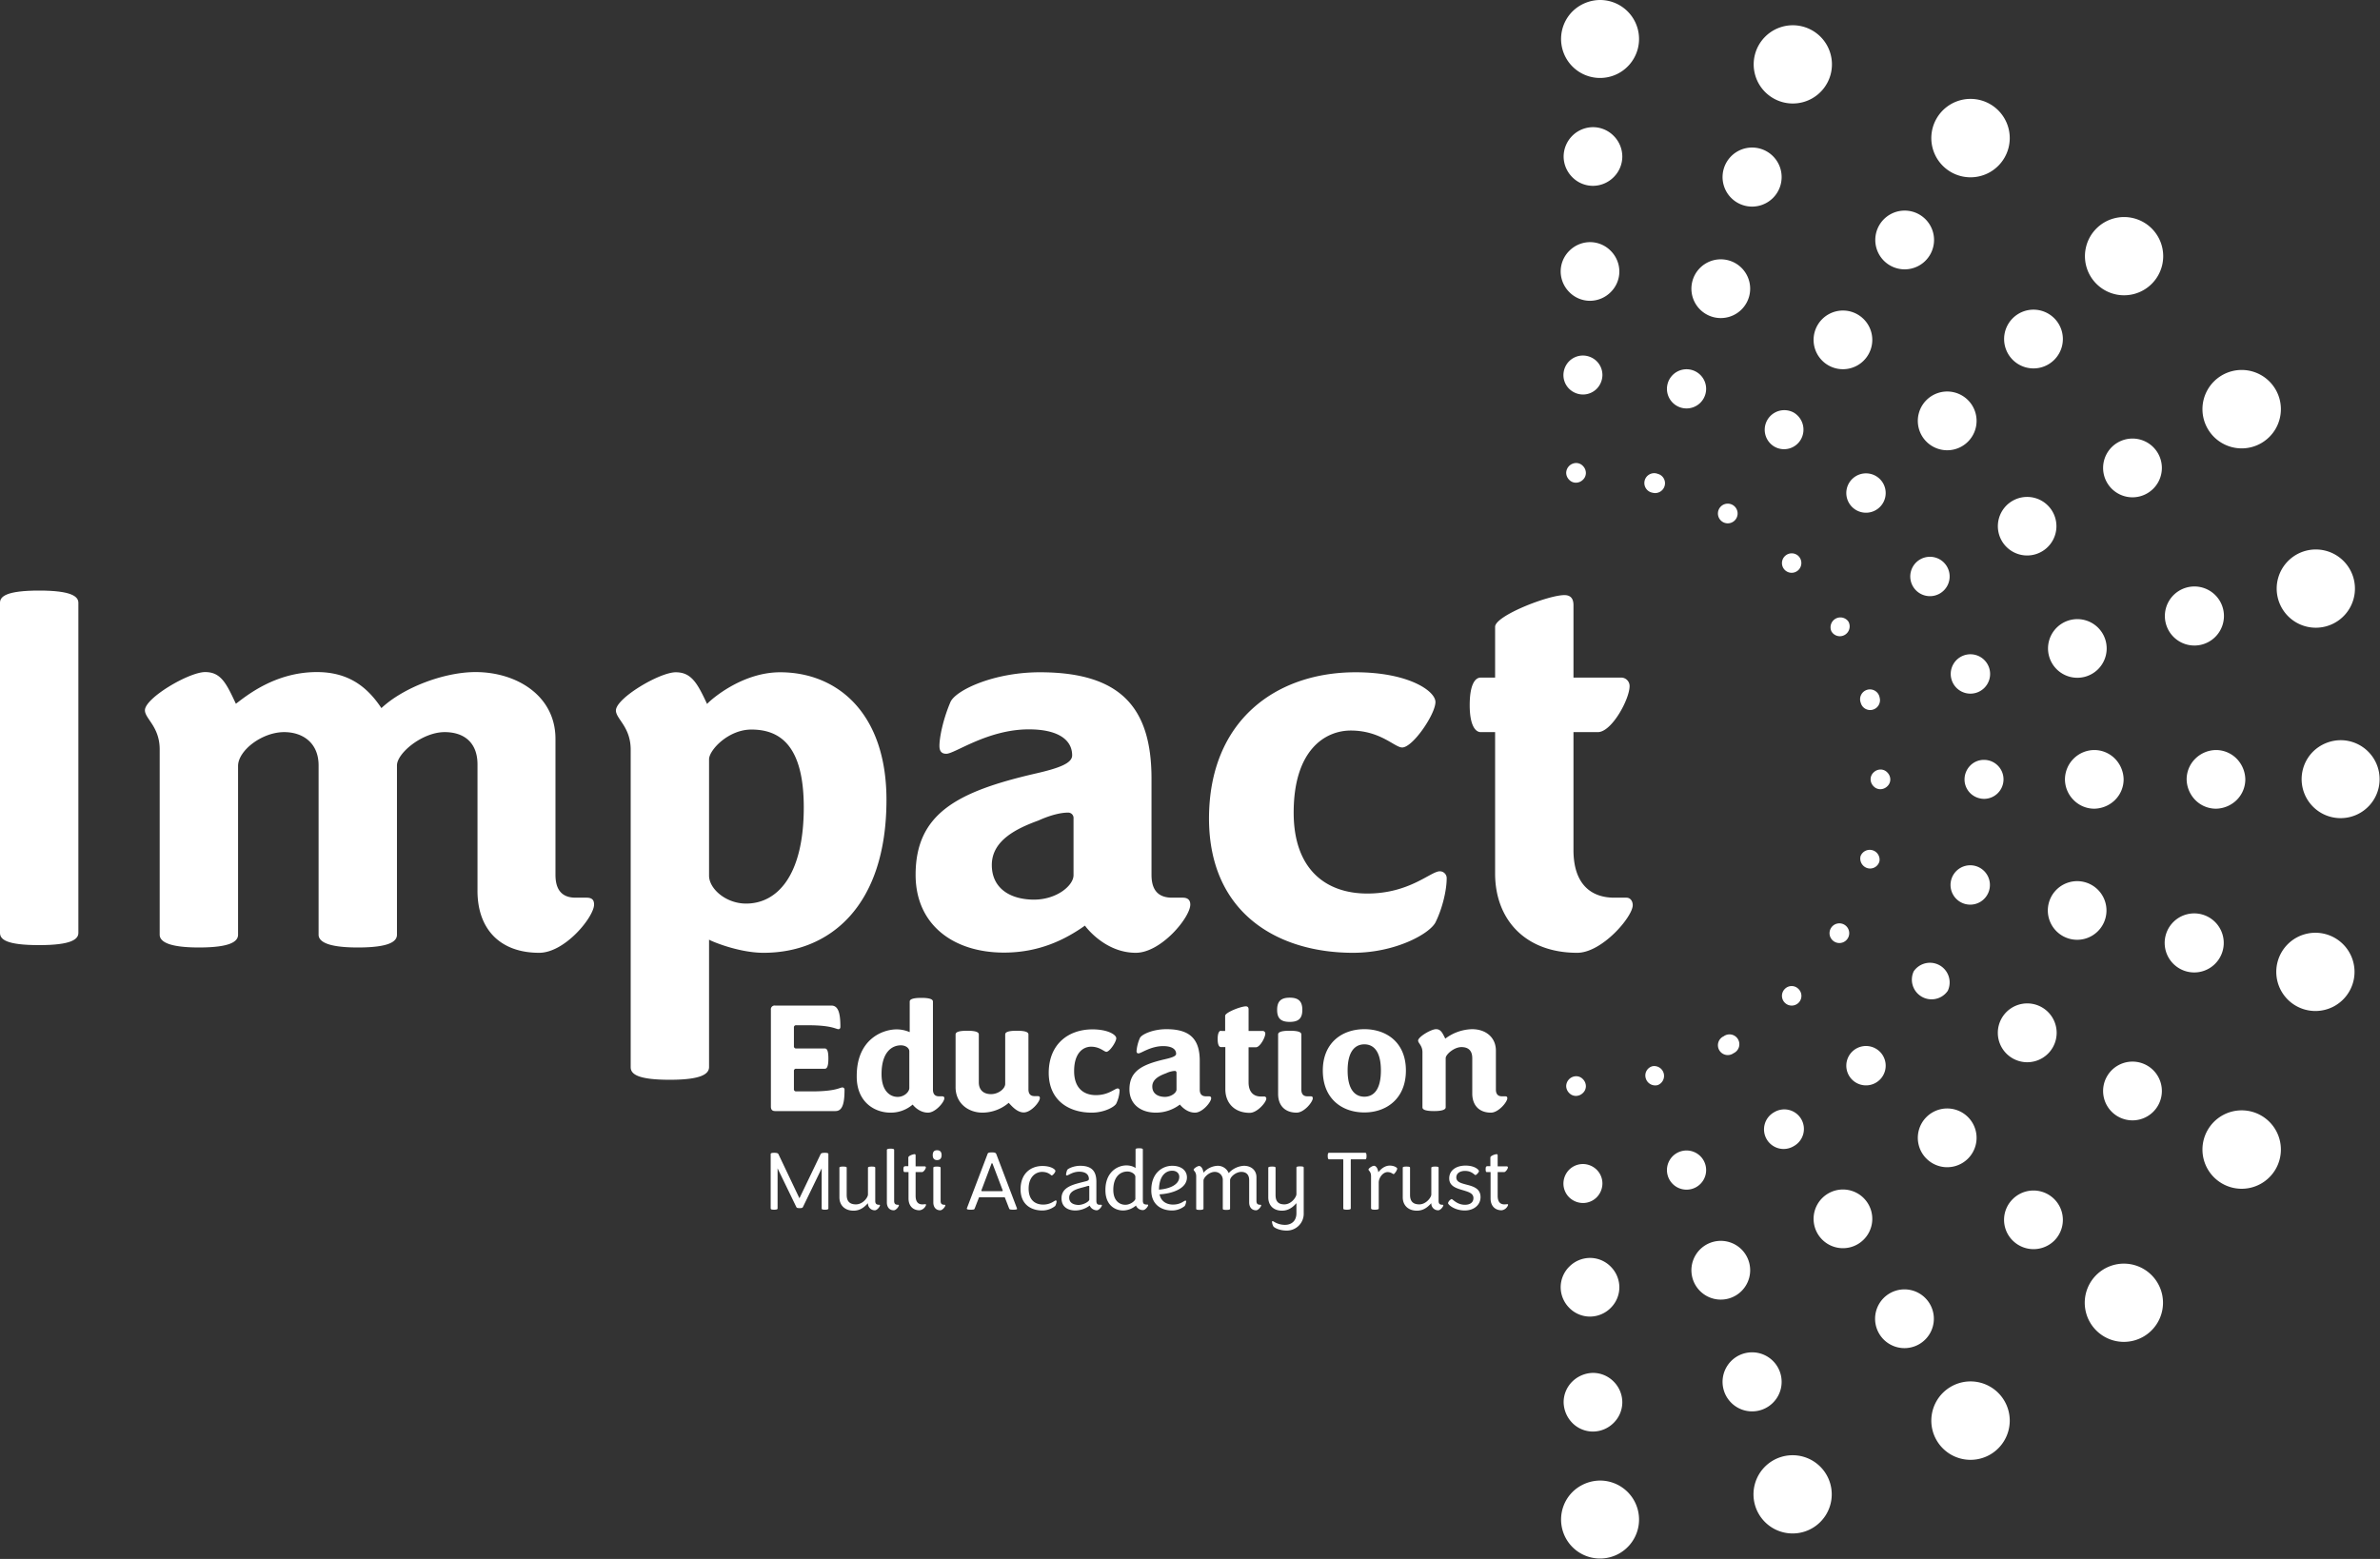
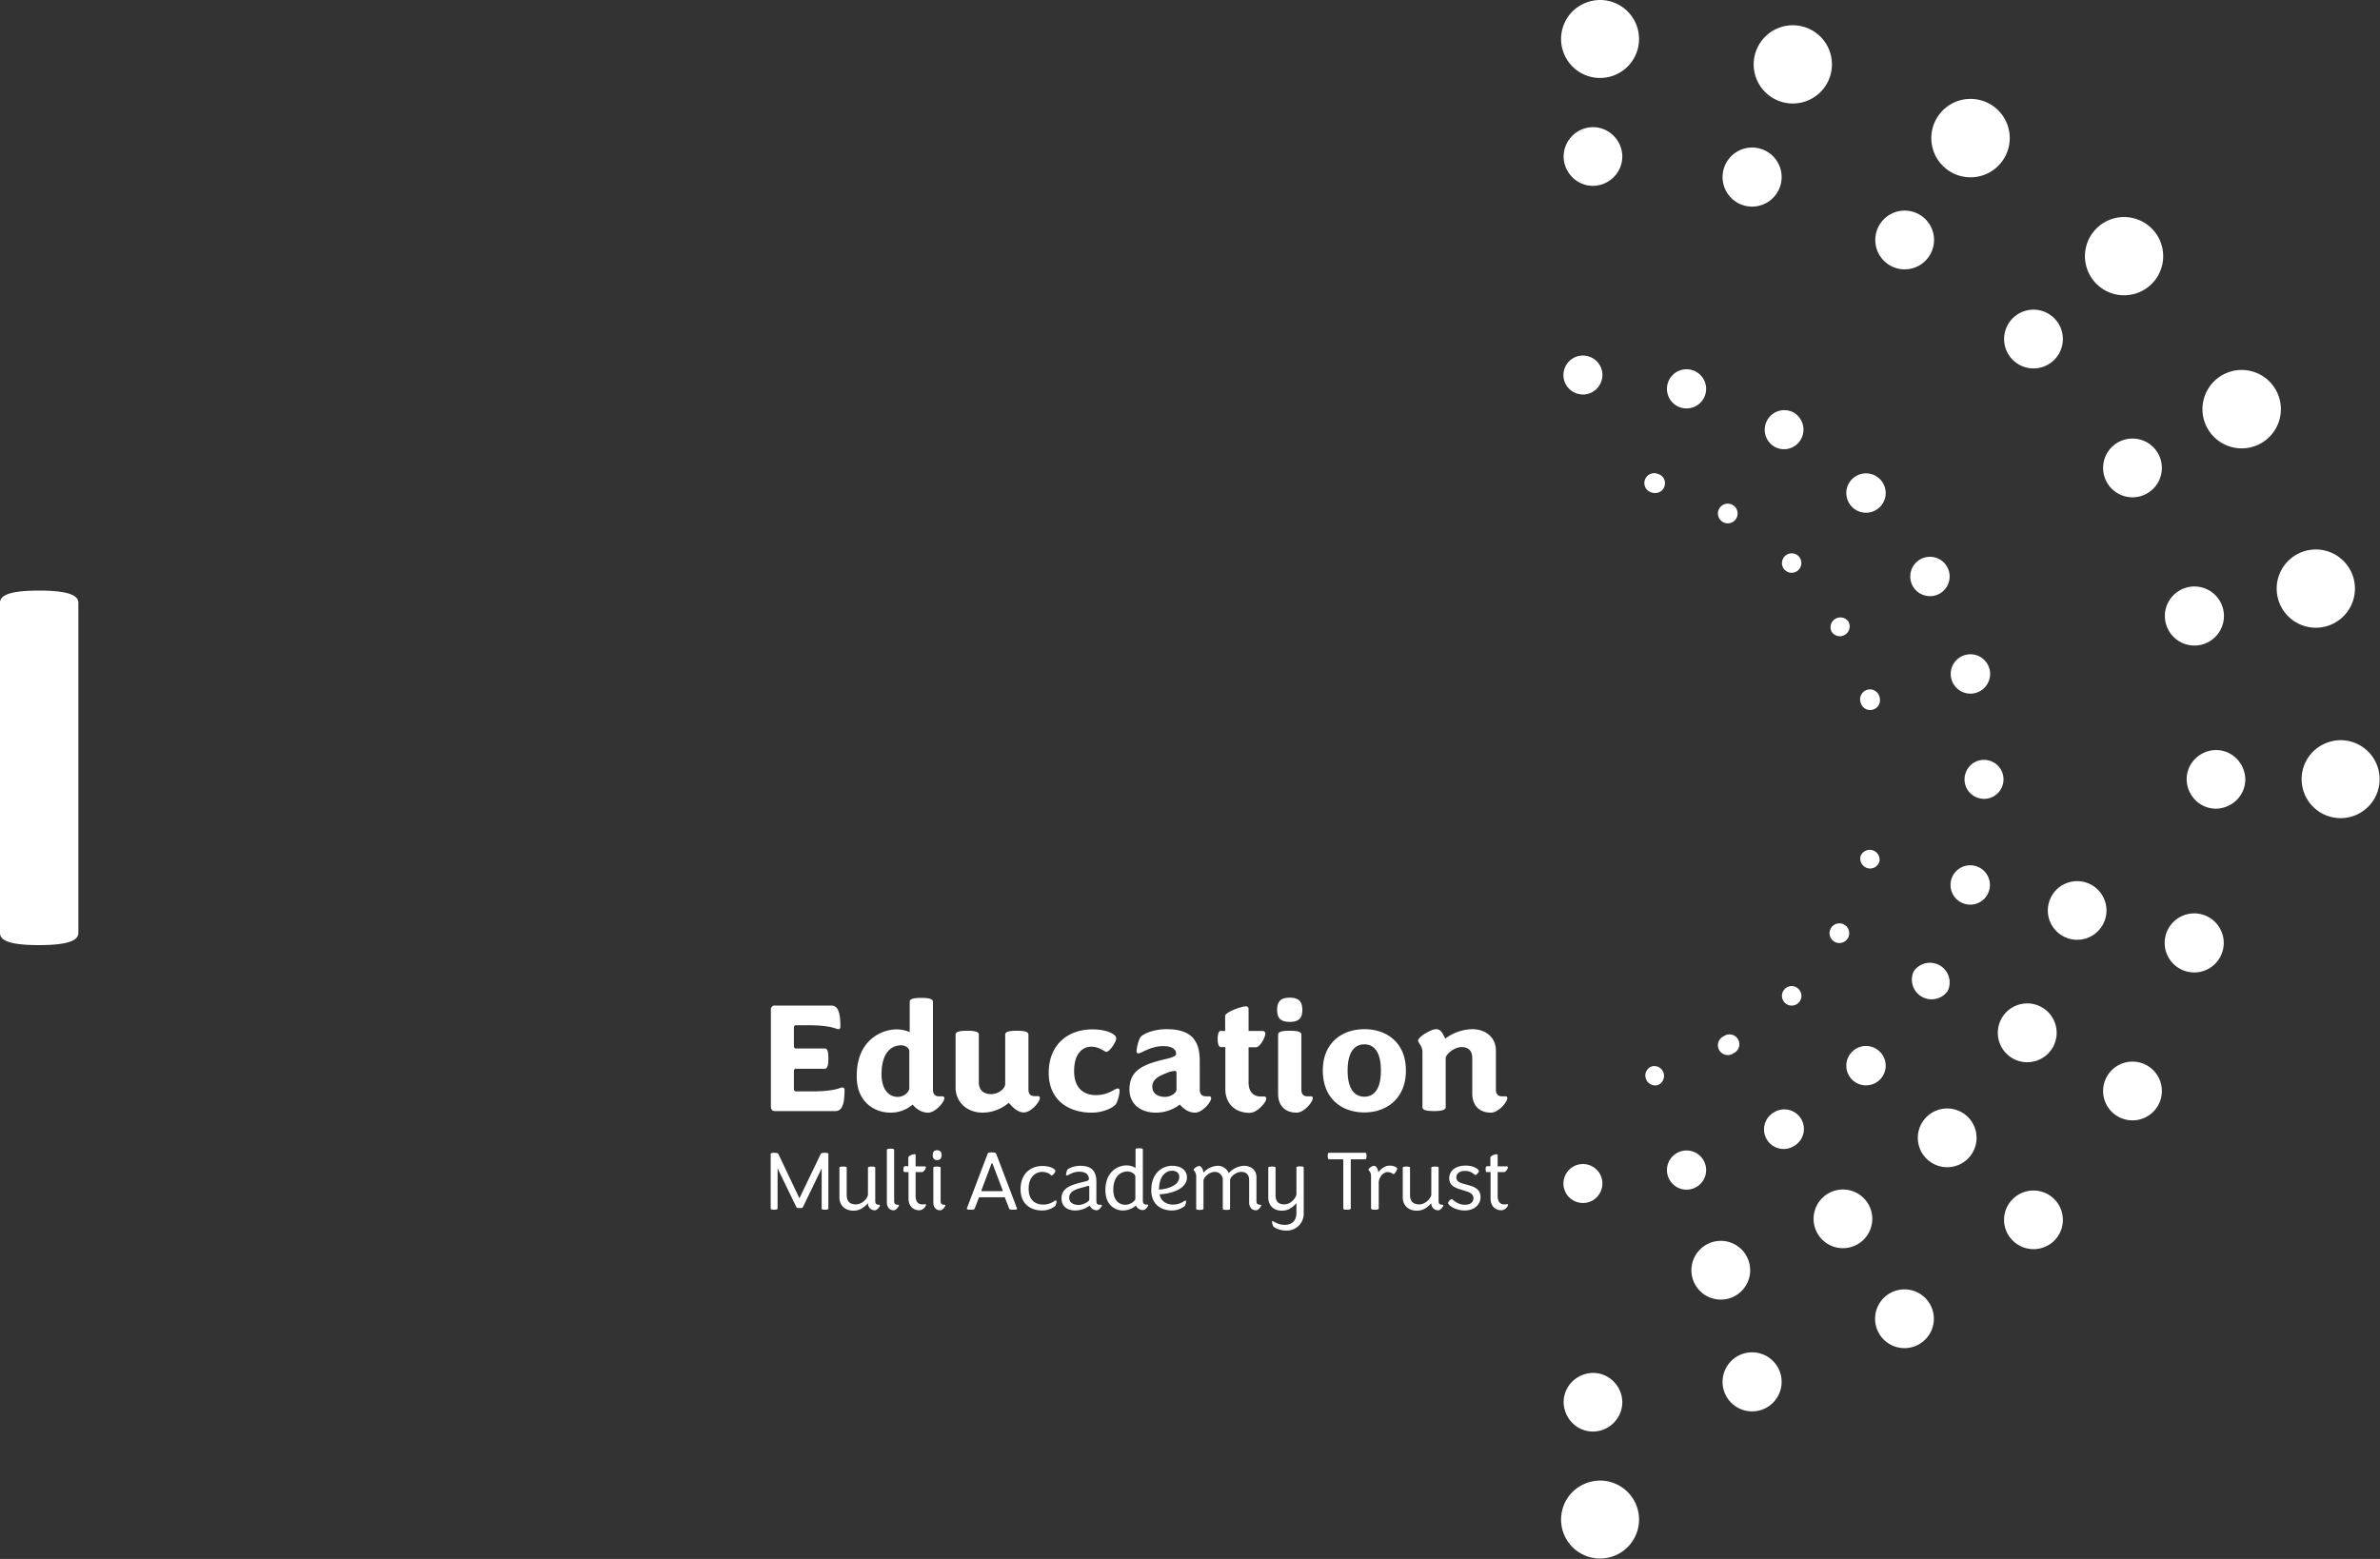
<svg xmlns="http://www.w3.org/2000/svg" id="Layer_1_copy" data-name="Layer 1 copy" viewBox="0 0 1208.7 791.9">
  <rect x="0" y="0" width="1208.7" height="791.9" fill="#333333" stroke="none" />
  <defs>
    <style>.cls-1{fill:#fff;}</style>
  </defs>
-   <path class="cls-1" d="M1172.9,503.9h0a19.87,19.87,0,0,1,38.4,10.2h0a19.87,19.87,0,1,1-38.4-10.2Zm-35.6,85.8h0a19.91,19.91,0,1,1,34.5,19.9h0a19.91,19.91,0,0,1-34.5-19.9Zm-56.7,73.8h0a19.87,19.87,0,1,1,28.1,28.1h0a19.87,19.87,0,0,1-28.1-28.1Zm-73.7,56.6h0a19.91,19.91,0,0,1,19.9,34.5h0a19.91,19.91,0,1,1-19.9-34.5ZM921,755.7h0a19.87,19.87,0,1,1,10.2,38.4h0A19.87,19.87,0,0,1,921,755.7Z" transform="translate(-16.1 -15.7)" />
  <path class="cls-1" d="M921.1,67.5h0a19.87,19.87,0,0,1,10.2-38.4h0a19.87,19.87,0,1,1-10.2,38.4Zm85.8,35.6h0a19.91,19.91,0,0,1,19.9-34.5h0a19.91,19.91,0,1,1-19.9,34.5Zm73.8,56.7h0a19.87,19.87,0,0,1,28.1-28.1h0a19.87,19.87,0,1,1-28.1,28.1Zm56.6,73.7h0a19.91,19.91,0,1,1,34.5-19.9h0a19.91,19.91,0,0,1-34.5,19.9Zm35.6,85.9h0a19.87,19.87,0,0,1,38.4-10.2h0a19.87,19.87,0,1,1-38.4,10.2Z" transform="translate(-16.1 -15.7)" />
  <path class="cls-1" d="M828.8,15.7a19.8,19.8,0,1,1-14.1,5.8A20.16,20.16,0,0,1,828.8,15.7Zm376.1,376a19.8,19.8,0,1,1-14.1,5.8A20.16,20.16,0,0,1,1204.9,391.7ZM828.8,767.8a19.8,19.8,0,1,1-14.1,5.8A20.16,20.16,0,0,1,828.8,767.8Z" transform="translate(-16.1 -15.7)" />
  <path class="cls-1" d="M1116.3,489.7h0a15,15,0,0,1,28.9,7.7h0a15,15,0,1,1-28.9-7.7Zm-30.1,72.7h0a14.92,14.92,0,0,1,25.8,15h0a14.92,14.92,0,1,1-25.8-15Zm-47.9,62.4h0a14.92,14.92,0,0,1,21.1,21.1h0a15,15,0,0,1-21.1,0,14.79,14.79,0,0,1,0-21.1Zm-62.5,47.9h0a14.92,14.92,0,1,1,15,25.8h0a14.92,14.92,0,0,1-15-25.8Zm-72.6,30.2h0a15,15,0,0,1,7.7,28.9h0a15,15,0,1,1-7.7-28.9Z" transform="translate(-16.1 -15.7)" />
  <path class="cls-1" d="M903.2,120.4h0a15,15,0,1,1,7.7-28.9h0a15,15,0,0,1-7.7,28.9Zm72.7,30.1h0a14.92,14.92,0,1,1,15-25.8h0a14.92,14.92,0,0,1-15,25.8Zm62.4,48h0a14.92,14.92,0,1,1,21.1-21.1h0a14.92,14.92,0,0,1-21.1,21.1Zm47.9,62.4h0a14.92,14.92,0,0,1,25.8-15h0a14.92,14.92,0,1,1-25.8,15Zm30.2,72.7h0a15,15,0,1,1,28.9-7.7h0a15,15,0,0,1-28.9,7.7Z" transform="translate(-16.1 -15.7)" />
  <path class="cls-1" d="M825.1,80.3a14.75,14.75,0,0,1,10.5,4.4A14.93,14.93,0,0,1,840,95.2a14.75,14.75,0,0,1-4.4,10.5,14.93,14.93,0,0,1-10.5,4.4,14.75,14.75,0,0,1-10.5-4.4,14.93,14.93,0,0,1-4.4-10.5,15,15,0,0,1,14.9-14.9Zm316.4,316.4a14.75,14.75,0,0,1,10.5,4.4,15.37,15.37,0,0,1,4.4,10.5,14.75,14.75,0,0,1-4.4,10.5,15.37,15.37,0,0,1-10.5,4.4,14.75,14.75,0,0,1-10.5-4.4,15.37,15.37,0,0,1-4.4-10.5,14.75,14.75,0,0,1,4.4-10.5A15.18,15.18,0,0,1,1141.5,396.7ZM825.1,713.1a14.75,14.75,0,0,1,10.5,4.4A14.93,14.93,0,0,1,840,728a14.75,14.75,0,0,1-4.4,10.5,14.93,14.93,0,0,1-10.5,4.4,14.75,14.75,0,0,1-10.5-4.4,15.37,15.37,0,0,1-4.4-10.5,14.75,14.75,0,0,1,4.4-10.5A15.37,15.37,0,0,1,825.1,713.1Z" transform="translate(-16.1 -15.7)" />
  <path class="cls-1" d="M1056.6,474.4h0a14.89,14.89,0,0,1,28.8,7.6h0a14.89,14.89,0,1,1-28.8-7.6Zm-23.9,58.5h0a14.94,14.94,0,1,1,25.9,14.9h0a14.94,14.94,0,0,1-25.9-14.9Zm-38.3,50.3h0a14.92,14.92,0,1,1,21.2,21h0a14.92,14.92,0,1,1-21.2-21ZM944.5,622h0a14.9,14.9,0,1,1,15.1,25.7h0A14.9,14.9,0,0,1,944.5,622Zm-58.2,24.5h0a14.92,14.92,0,0,1,7.8,28.8h0a14.92,14.92,0,1,1-7.8-28.8Z" transform="translate(-16.1 -15.7)" />
-   <path class="cls-1" d="M886.3,176.8h0a14.92,14.92,0,1,1,7.8-28.8h0a14.92,14.92,0,0,1-7.8,28.8Zm58.2,24.4h0a14.9,14.9,0,0,1,15.1-25.7h0a14.9,14.9,0,1,1-15.1,25.7ZM994.4,240h0a14.92,14.92,0,0,1,21.2-21h0a14.92,14.92,0,1,1-21.2,21Zm38.3,50.4h0a14.87,14.87,0,1,1,25.8-14.8h0a14.87,14.87,0,0,1-25.8,14.8Zm24,58.5h0a14.89,14.89,0,1,1,28.8-7.6h0a14.89,14.89,0,0,1-28.8,7.6Z" transform="translate(-16.1 -15.7)" />
-   <path class="cls-1" d="M823.6,138.7a14.75,14.75,0,0,1,10.5,4.4,14.93,14.93,0,0,1,4.4,10.5,14.75,14.75,0,0,1-4.4,10.5,14.93,14.93,0,0,1-10.5,4.4,14.75,14.75,0,0,1-10.5-4.4,14.93,14.93,0,0,1-4.4-10.5,14.75,14.75,0,0,1,4.4-10.5A14.93,14.93,0,0,1,823.6,138.7Zm256.1,258a14.75,14.75,0,0,1,10.5,4.4,15.37,15.37,0,0,1,4.4,10.5,14.75,14.75,0,0,1-4.4,10.5,15.37,15.37,0,0,1-10.5,4.4,14.75,14.75,0,0,1-10.5-4.4,14.93,14.93,0,0,1-4.4-10.5,15,15,0,0,1,14.9-14.9Zm-256.1,258a14.75,14.75,0,0,1,10.5,4.4,14.93,14.93,0,0,1,4.4,10.5,14.75,14.75,0,0,1-4.4,10.5,14.93,14.93,0,0,1-10.5,4.4,14.75,14.75,0,0,1-10.5-4.4,14.93,14.93,0,0,1-4.4-10.5,14.75,14.75,0,0,1,4.4-10.5A14.93,14.93,0,0,1,823.6,654.7Z" transform="translate(-16.1 -15.7)" />
  <path class="cls-1" d="M1007.2,462.1h0a10,10,0,0,1,19.3,5.1h0a10,10,0,1,1-19.3-5.1Zm-19.2,47h0a10,10,0,0,1,17.3,9.9h0a10,10,0,0,1-17.3-9.9Zm-30.8,40.4h0a10,10,0,0,1,14.2,14h0a10,10,0,1,1-14.2-14Zm-40.1,31.2h0a9.95,9.95,0,1,1,10,17.2h0a9.95,9.95,0,1,1-10-17.2Zm-46.8,19.7h0a9.95,9.95,0,0,1,5.2,19.2h0a9.95,9.95,0,1,1-5.2-19.2Z" transform="translate(-16.1 -15.7)" />
  <path class="cls-1" d="M870.3,222.9h0a9.95,9.95,0,1,1,5.2-19.2h0a9.95,9.95,0,0,1-5.2,19.2Zm46.8,19.6h0a9.95,9.95,0,0,1,10-17.2h0a10.07,10.07,0,0,1,3.6,13.6A9.85,9.85,0,0,1,917.1,242.5Zm40.1,31.2h0a10,10,0,1,1,14.2-14h0a10,10,0,0,1-14.2,14ZM988,314.2h0a10,10,0,1,1,17.3-9.9h0a10,10,0,0,1-17.3,9.9Zm19.3,47h0a10,10,0,1,1,19.3-5.1h0a10,10,0,0,1-19.3,5.1Z" transform="translate(-16.1 -15.7)" />
  <path class="cls-1" d="M820,196.3a10.09,10.09,0,0,1,7,2.9,9.84,9.84,0,0,1,2.9,7,10.09,10.09,0,0,1-2.9,7,9.84,9.84,0,0,1-7,2.9,10.09,10.09,0,0,1-7-2.9,9.84,9.84,0,0,1-2.9-7,10.09,10.09,0,0,1,2.9-7A9.91,9.91,0,0,1,820,196.3Zm203.7,205.4a9.9,9.9,0,0,1,7,16.9,9.84,9.84,0,0,1-7,2.9,10.09,10.09,0,0,1-7-2.9,9.84,9.84,0,0,1-2.9-7,10.09,10.09,0,0,1,2.9-7A9.67,9.67,0,0,1,1023.7,401.7ZM820,607a10.09,10.09,0,0,1,7,2.9,9.84,9.84,0,0,1,2.9,7,10.09,10.09,0,0,1-2.9,7,9.84,9.84,0,0,1-7,2.9,10.09,10.09,0,0,1-7-2.9,9.84,9.84,0,0,1-2.9-7,10.09,10.09,0,0,1,2.9-7A9.91,9.91,0,0,1,820,607Z" transform="translate(-16.1 -15.7)" />
  <path class="cls-1" d="M961,450.6h0a5,5,0,0,1,9.6,2.6h0a4.92,4.92,0,0,1-6.1,3.5A5.09,5.09,0,0,1,961,450.6Zm-14.8,36.2h0a5,5,0,0,1,8.6,5h0a5,5,0,1,1-8.6-5Zm-23.7,31.3h0a4.83,4.83,0,0,1,7,0,4.92,4.92,0,0,1,0,7h0a4.95,4.95,0,0,1-7-7Zm-31,24h0a5,5,0,1,1,5,8.6h0a5,5,0,1,1-5-8.6Zm-36.1,15.2h0a5,5,0,0,1,2.6,9.6h0a5,5,0,0,1-6.1-3.5,4.85,4.85,0,0,1,3.5-6.1Z" transform="translate(-16.1 -15.7)" />
  <path class="cls-1" d="M855.4,266h0a5,5,0,1,1,2.6-9.6h0a4.92,4.92,0,0,1,3.5,6.1A5,5,0,0,1,855.4,266Zm36.1,15.1h0a5,5,0,1,1,5-8.6h0a5,5,0,0,1-5,8.6Zm31,24.1h0a4.95,4.95,0,0,1,7-7h0a5,5,0,0,1,0,7,4.92,4.92,0,0,1-7,0Zm23.7,31.2h0a5,5,0,0,1,8.6-5h0a5,5,0,0,1-1.8,6.8,4.93,4.93,0,0,1-6.8-1.8Zm14.9,36.3h0a5,5,0,1,1,9.6-2.6h0a5,5,0,0,1-3.5,6.1,4.92,4.92,0,0,1-6.1-3.5Z" transform="translate(-16.1 -15.7)" />
-   <path class="cls-1" d="M816.5,250.9a4.69,4.69,0,0,1,3.5,1.5,5.09,5.09,0,0,1,1.5,3.5,4.69,4.69,0,0,1-1.5,3.5,5.09,5.09,0,0,1-3.5,1.5,4.69,4.69,0,0,1-3.5-1.5,5.09,5.09,0,0,1-1.5-3.5,5.13,5.13,0,0,1,5-5ZM971.1,406.6a4.69,4.69,0,0,1,3.5,1.5,5.09,5.09,0,0,1,1.5,3.5,4.69,4.69,0,0,1-1.5,3.5,5.09,5.09,0,0,1-3.5,1.5,4.69,4.69,0,0,1-3.5-1.5,5.09,5.09,0,0,1-1.5-3.5,4.69,4.69,0,0,1,1.5-3.5A5.09,5.09,0,0,1,971.1,406.6ZM816.5,562.4a4.69,4.69,0,0,1,3.5,1.5,5.09,5.09,0,0,1,1.5,3.5,4.69,4.69,0,0,1-1.5,3.5,5.09,5.09,0,0,1-3.5,1.5,4.69,4.69,0,0,1-3.5-1.5,5.09,5.09,0,0,1-1.5-3.5,5.13,5.13,0,0,1,5-5Z" transform="translate(-16.1 -15.7)" />
-   <path class="cls-1" d="M768.1,359.9c-3,0-5.6,3.8-5.6,14,0,9.9,2.7,13.7,5.6,13.7h7.3v71.8c0,23.4,15.3,40.3,41.7,40.3,12.6,0,28.2-18.3,28.2-24.2,0-1.9-1.1-3.8-3.2-3.8h-6.2c-12.1,0-20.7-7.2-20.7-24.2V387.6h12.4c7,0,16.1-16.7,16.1-23.4a4.27,4.27,0,0,0-4.3-4.3H815.2V323.1c0-3.5-1.6-5.1-4.6-5.1-8.3,0-35.2,10.5-35.2,16.1v25.8ZM703.3,499.7c21.5,0,39-9.7,41.9-15.6,3.8-7.8,5.6-16.9,5.6-22a3.49,3.49,0,0,0-3.5-3.8c-4.6,0-15.3,11.3-36.8,11.3-21.2,0-37.4-12.4-37.4-41.1,0-32,16.1-41.7,29-41.7,15.1,0,22.3,8.6,26.1,8.6,5.4,0,16.9-16.9,16.9-23.1,0-5.6-13.7-15.1-40.6-15.1-40,0-74.4,24.2-74.4,74.4.1,47.9,34.8,68.1,73.2,68.1m-110.4,0c12.9,0,27.7-18,27.7-24.5,0-2.1-1.1-3.5-3.8-3.5h-5.4c-6.5,0-10.5-3.2-10.5-11.6V411.2c0-36-15.6-54-56.7-54-23.4,0-42.7,9.1-45.4,15.1-3.8,8.9-5.6,18-5.6,22.3,0,2.7,1.1,4,3.5,4,4.3,0,21-12.4,41.9-12.4,15,0,22,5.4,22,13.2,0,4-6.4,6.5-19.3,9.4-39,9.1-60.2,20.2-60.2,51.3,0,25.3,19.1,39.5,44.9,39.5,18,0,31.2-6.7,41.1-13.7,0,.1,9.9,13.8,25.8,13.8m-73.1-44.6c0-12.4,12.4-18.5,23.7-22.6,5.9-2.7,11.3-4,14.8-4a2.73,2.73,0,0,1,3,3v28.8c0,5.1-8.3,12.4-20.2,12.4-12.5-.1-21.3-6.1-21.3-17.6M395,474.7c-10.2,0-18.8-7.5-18.8-14.2V401.4c0-4.6,9.7-15.1,21.5-15.1,14,0,26.6,7.5,26.6,39.5,0,34.7-13.5,48.9-29.3,48.9m-38.7,89.5c16.1,0,19.9-3,19.9-6.5V493c0,.3,14.5,6.7,27.7,6.7,33.6,0,62.4-23.7,62.4-77.7,0-44.1-25-64.8-54-64.8-19.6,0-35.5,14.2-37.1,16.1-4.8-10.2-7.8-16.1-15.9-16.1-8.3,0-30.4,13.2-30.4,19.4,0,4.3,7.5,8.3,7.5,19.9V557.8c0,3.5,3.5,6.4,19.9,6.4m-66.4-64.5c13.2,0,27.9-18.3,27.9-24.5,0-2.1-.8-3.5-3.8-3.5h-5.6c-6.2,0-10.2-3.2-10.2-11.6V391c0-21.8-19.6-33.9-40.6-33.9-15.9,0-36.6,7.8-47.8,18.3-7.5-11.3-17.2-18.3-32.8-18.3-21.2,0-35.8,12.1-41.1,16.1-4.8-10.2-7.5-16.1-15.6-16.1-8.3,0-30.6,13.2-30.6,19.4,0,4.3,7.5,8.3,7.5,19.9v94.1c0,3.2,3.8,6.5,19.9,6.5,16.4,0,19.9-3.2,19.9-6.5V404.8c0-7.8,12.1-17.2,23.4-17.2,9.4,0,17.5,5.4,17.5,16.9v86c0,3.2,3.8,6.5,19.9,6.5,16.4,0,19.9-3.2,19.9-6.5v-86c0-6.2,12.9-16.9,24.2-16.9,10.2,0,16.7,5.6,16.7,16.4v63.7c-.2,19.9,11.4,32,31.3,32" transform="translate(-16.1 -15.7)" />
  <path class="cls-1" d="M36,495.8c16.4,0,19.9-3,19.9-6.2V321.9c0-3.2-3.5-6.2-19.9-6.2-16.7,0-19.9,3-19.9,6.2V489.6c0,3.3,3.2,6.2,19.9,6.2" transform="translate(-16.1 -15.7)" />
  <path class="cls-1" d="M771.2,608.2c-.4,0-.6.3-.6,1.5s.3,1.4.6,1.4h1.9v13.4c0,3.6,2.1,6,5.6,6a4,4,0,0,0,3.3-2.7c0-.3-.1-.4-.4-.4,0,0-1,.1-1.5.1-2.2,0-3.4-1.4-3.4-4.4v-12H780c.7,0,1.9-1.6,1.9-2.4,0-.3-.2-.5-.6-.5h-4.6v-5.6c0-.4-.2-.6-.5-.6-.8,0-3.2.8-3.2,1.7v4.4h-1.8ZM760,630.6c4.5,0,8-2.7,8-6.8,0-4.5-3.9-5.5-7.4-6.4-2.6-.7-4.9-1.3-4.9-3.6,0-2.1,1.9-3.3,4.4-3.3,3.5,0,4.8,2.1,5.3,2.1s1.8-1.4,1.8-2-2-2.8-6.8-2.8-8.3,2.4-8.3,6.5,3.9,5.1,7.3,6.1c2.6.8,5,1.5,5,3.9,0,2.2-1.7,3.4-4.3,3.4-4.1,0-6.2-2.9-6.8-2.9a3.26,3.26,0,0,0-1.8,2c-.1.8,3.3,3.8,8.5,3.8m-13.5-.1c1.2,0,2.6-1.9,2.6-2.5,0-.2-.1-.3-.4-.3-1.4,0-2-.5-2-2V608.9c0-.4-.3-.6-1.8-.6s-1.9.3-1.9.6v13.6c0,1.4-2.6,5-6.1,5-3.2,0-4.7-1.6-4.7-4.8V608.9c0-.4-.3-.6-1.9-.6s-1.8.3-1.8.6v15c0,4.1,2.8,6.8,7.2,6.8,4,0,6.2-2.7,7.3-3.8a3.44,3.44,0,0,0,3.5,3.6m-32.1-.3c1.5,0,1.9-.3,1.9-.6V616.4c0-2.4,2.1-5.3,4.5-5.3,1.8,0,2.6,1,3,1a.72.72,0,0,0,.6-.4,5.47,5.47,0,0,0,1.3-2.3c0-.6-1.6-1.6-3.8-1.6-3.5,0-5.8,3.4-5.8,3.4-.3-2.2-1.3-3.3-2.2-3.3s-2.8,1.3-2.8,1.9,1.3,1,1.3,3.4v16.4c.2.4.5.6,2,.6m-14.2,0c1.5,0,1.9-.3,1.9-.6V604.9c0-.2,0-.3.3-.3h7.1c.4,0,.6-.4.6-1.7s-.3-1.6-.6-1.6H691c-.3,0-.6.3-.6,1.6s.3,1.7.6,1.7h7a.27.27,0,0,1,.3.3v24.7c0,.4.4.6,1.9.6m-30.9,10.6a8.56,8.56,0,0,0,8.9-8.9V608.8c0-.4-.3-.6-1.9-.6s-1.8.3-1.8.6v13.5c0,1.5-2.6,5.2-6.1,5.2-3.2,0-4.5-1.6-4.5-4.8V608.9c0-.4-.3-.6-1.8-.6s-1.9.3-1.9.6v15c0,4.1,2.6,6.8,7,6.8s6.8-3.4,7.3-3.8V632c0,3.9-2.5,5.9-5.8,5.9a10.73,10.73,0,0,1-5.8-1.7c-.6-.3-.8-.2-.8.2a6,6,0,0,0,.7,2.3c.8,1,3.7,2.1,6.5,2.1m-18.8-14.3c0,2.4,1.3,4,3.5,4,1.2,0,2.6-1.9,2.6-2.5,0-.2-.1-.3-.4-.3-1.4,0-2-.5-2-2v-12c0-3.4-2.5-5.8-6.4-5.8a11.31,11.31,0,0,0-7.7,3.7,6,6,0,0,0-5.6-3.7,10,10,0,0,0-7.2,3.5c-.3-2.2-1.3-3.4-2.2-3.4s-2.8,1.3-2.8,1.9,1.3,1,1.3,3.4v16.4c0,.4.3.6,1.8.6s1.9-.3,1.9-.6V615.4c0-1.5,2.8-4.4,5.7-4.4a4,4,0,0,1,4.1,4.2v14.5c0,.4.3.6,1.9.6s1.8-.3,1.8-.6V615.2c0-1.6,2.9-4.2,5.7-4.2,2.6,0,4,1.5,4,4.2v11.3Zm-39.1-16.1c2.2,0,3.6,1.3,3.6,3.1,0,4.4-5.8,6.2-10.3,6.5.1-7.1,3.5-9.6,6.7-9.6m-.1,20.2a10.15,10.15,0,0,0,6.5-2.3,6,6,0,0,0,.7-2.3c0-.4-.3-.5-.7-.3-.8.3-2.4,1.9-6,1.9-3.2,0-6.1-1.6-6.8-5.2,5.7-.3,13.9-2.6,13.9-8.6,0-3.3-2.6-5.9-7.5-5.9s-10.6,3.6-10.6,12.3c-.1,7.4,5.1,10.4,10.5,10.4m-24.8,0a10.25,10.25,0,0,0,6.5-2.5,3.8,3.8,0,0,0,3.6,2.3c1.2,0,2.6-1.9,2.6-2.5,0-.2-.1-.3-.4-.3a3.75,3.75,0,0,1-1.1-.1c-.8-.1-1.2-.7-1.2-1.9v-26c0-.3-.3-.6-1.9-.6s-1.8.3-1.8.6v9.5c-.5-.6-2.5-1.4-4.6-1.4-4.9,0-10.7,3.7-10.7,12.4-.1,7.7,4.8,10.5,9,10.5m6.2-5.9c0,.8-2.3,3-5.1,3s-6.1-1.9-6.1-7.6c0-6.5,3.4-9.3,7.2-9.3,2,0,4,1.3,4,2.7v11.2Zm-19.6,5.8c1.2,0,2.6-1.9,2.6-2.5,0-.2-.1-.3-.4-.3h-1c-.9-.1-1.4-.6-1.4-2V616c0-5.4-2.4-8.1-8.2-8.1-3.3,0-6.2,1.4-6.6,2.1a8.7,8.7,0,0,0-.6,2.3c0,.3.1.5.4.5.8,0,2.9-1.9,6.3-1.9,3.2,0,4.9,1.4,4.9,3.7,0,.7-.7,1-2.1,1.3-5.3,1.4-11.8,2.5-11.8,8.5,0,4.3,3.1,6.2,7.1,6.2a12.28,12.28,0,0,0,7.2-2.5,4,4,0,0,0,3.6,2.4m-14-6.4c0-4,5.3-4.7,8.6-5.7a4.51,4.51,0,0,1,1.3-.3c.3,0,.3.2.3.4v6.6c0,.8-2.6,2.6-5.5,2.7-2.6-.1-4.7-1.1-4.7-3.7m-13.7,6.5a10.51,10.51,0,0,0,6.6-2.3,6,6,0,0,0,.7-2.3.46.46,0,0,0-.4-.5c-.7,0-2.5,2.1-6.4,2.1-4.1,0-7.4-2.3-7.4-8.1,0-6.2,3.8-8.5,6.8-8.5,3.4,0,4.5,1.8,4.9,1.8.6,0,1.9-1.6,1.9-2.3s-2.1-2.5-6.6-2.5c-5.8,0-11.1,3.7-11.1,11.8,0,7.7,5.3,10.8,11,10.8m-19.3-6.7c.2,0,.3,0,.4.3l2.1,5.4c.2.5.6.6,2.1.6,1.7,0,2-.2,1.9-.6L522.1,602c-.3-.7-.7-.9-2.3-.9s-2,.2-2.2.9l-10.5,27.6c0,.3.2.6,1.9.6s1.9-.1,2.1-.6l2.1-5.4c.1-.2.1-.3.3-.3Zm-11.3-3.1c-.2,0-.3-.3-.3-.4l5.1-13.5a.32.32,0,0,1,.3-.3c.2,0,.2.2.3.3l5.1,13.4a.34.34,0,0,1-.3.5Zm-24.7,5.7c0,2.4,1.3,4,3.5,4,1.2,0,2.6-1.9,2.6-2.5,0-.2-.1-.3-.4-.3-1.4,0-2-.5-2-2V608.9c0-.3-.3-.6-1.9-.6s-1.8.3-1.8.6v17.6ZM492,600c-1.4,0-2.2.7-2.2,2.5s.9,2.5,2.2,2.5,2.3-.7,2.3-2.5-.9-2.5-2.3-2.5m-16.4,8.2c-.4,0-.7.3-.7,1.5s.3,1.4.7,1.4h1.9v13.4c0,3.6,2.1,6,5.6,6a4,4,0,0,0,3.3-2.7c0-.3-.1-.4-.4-.4,0,0-.9.1-1.5.1-2.2,0-3.4-1.4-3.4-4.4v-12h3.3c.7,0,1.9-1.6,1.9-2.4,0-.3-.2-.5-.6-.5h-4.6v-5.6c0-.4-.2-.6-.5-.6-.8,0-3.2.8-3.2,1.7v4.4h-1.8Zm-9.1,18.3c0,2.4,1.3,4,3.5,4,1.2,0,2.6-1.9,2.6-2.5,0-.2-.1-.3-.4-.3-1.4,0-2-.5-2-2V599.8c0-.3-.3-.6-1.8-.6s-1.9.3-1.9.6v26.7Zm-6.1,4c1.2,0,2.6-1.9,2.6-2.5,0-.2-.1-.3-.4-.3-1.4,0-2-.5-2-2V608.9c0-.4-.3-.6-1.8-.6s-1.9.3-1.9.6v13.6c0,1.4-2.5,5-6.1,5-3.2,0-4.7-1.6-4.7-4.8V608.9c0-.4-.3-.6-1.9-.6s-1.8.3-1.8.6v15c0,4.1,2.8,6.8,7.2,6.8,4,0,6.2-2.7,7.3-3.8a3.44,3.44,0,0,0,3.5,3.6m-51.1-.3c1.4,0,1.7-.3,1.7-.6V609.2l9.5,19.6c.2.4.4.6,1.7.6s1.5-.2,1.7-.6l9.5-19.6v20.4c0,.4.3.6,1.7.6s1.7-.3,1.7-.6V601.9c0-.3-.3-.6-1.8-.6s-1.9.3-2.1.6l-10.8,22.5-10.7-22.5c-.2-.3-.6-.6-2.1-.6s-1.8.3-1.8.6v27.7c.1.4.3.6,1.8.6" transform="translate(-16.1 -15.7)" />
  <path class="cls-1" d="M773.3,580.9c3.8,0,8.3-5.4,8.3-7.3,0-.6-.2-1-1.1-1h-1.7c-1.8,0-3-1-3-3.4V549.4c0-6.7-5.1-10.9-12.1-10.9a23.56,23.56,0,0,0-13.6,4.8l-.5-1c-1.2-2.4-2.1-3.8-4.2-3.8-2.5,0-9.1,3.9-9.1,5.8,0,1.3,2.2,2.5,2.2,5.9v28c0,1,1.1,1.9,5.9,1.9s5.9-1,5.9-1.9v-25c0-1.8,4.2-5.6,8-5.6,3.5,0,5.5,1.8,5.5,5.6v18.2c.1,5.9,3.6,9.5,9.5,9.5M709,572.8c-4.6,0-8.5-3.4-8.5-13.3s3.9-13.3,8.5-13.3,8.4,3.4,8.4,13.3-3.8,13.3-8.4,13.3m0,8c11.2,0,21.1-7,21.1-21.3s-9.9-21-21.1-21-21.1,6.8-21.1,21c0,14.4,9.8,21.3,21.1,21.3m-32-39.6c0-1-1-1.9-5.9-1.9s-5.9.9-5.9,1.9v30.2c0,5.9,3.5,9.5,9.4,9.5,3.8,0,8.2-5.4,8.2-7.3,0-.6-.2-1-1.1-1H680c-1.8,0-3-1-3-3.4Zm-5.9-18.7c-4.4,0-6.4,1.8-6.4,6.2s2,6.1,6.4,6.1,6.4-1.7,6.4-6.1-2-6.2-6.4-6.2m-34.9,16.8c-.9,0-1.7,1.1-1.7,4.2s.8,4.1,1.7,4.1h2.2V569c0,7,4.6,12,12.4,12,3.8,0,8.4-5.4,8.4-7.2a1,1,0,0,0-1-1.1h-1.8c-3.6,0-6.2-2.2-6.2-7.2V547.7h3.7c2.1,0,4.8-5,4.8-7a1.32,1.32,0,0,0-1.3-1.3h-7.2v-11c0-1-.5-1.5-1.4-1.5-2.5,0-10.5,3.1-10.5,4.8v7.7h-2.1ZM623,580.9c3.8,0,8.2-5.4,8.2-7.3,0-.6-.3-1-1.1-1h-1.6c-1.9,0-3.1-1-3.1-3.4V554.6c0-10.7-4.6-16.1-16.9-16.1-7,0-12.7,2.7-13.5,4.5a21.07,21.07,0,0,0-1.7,6.6c0,.8.3,1.2,1,1.2,1.3,0,6.2-3.7,12.5-3.7,4.5,0,6.6,1.6,6.6,3.9,0,1.2-1.9,1.9-5.8,2.8-11.6,2.7-17.9,6-17.9,15.3,0,7.5,5.7,11.8,13.4,11.8a20.15,20.15,0,0,0,12.2-4.1c.1,0,3,4.1,7.7,4.1m-21.7-13.3c0-3.7,3.7-5.5,7-6.7a12.14,12.14,0,0,1,4.4-1.2.84.84,0,0,1,.9.9v8.6c0,1.5-2.5,3.7-6,3.7-3.7-.1-6.3-1.8-6.3-5.3m-30.8,13.3c6.4,0,11.6-2.9,12.5-4.6a17.36,17.36,0,0,0,1.7-6.6,1,1,0,0,0-1-1.1c-1.4,0-4.6,3.4-11,3.4s-11.1-3.7-11.1-12.2c0-9.5,4.8-12.4,8.6-12.4,4.5,0,6.6,2.6,7.8,2.6,1.6,0,5-5,5-6.9,0-1.7-4.1-4.5-12.1-4.5-11.9,0-22.2,7.2-22.2,22.2.1,14.1,10.4,20.1,21.8,20.1m-55.4,0a20.76,20.76,0,0,0,13.3-5,10.52,10.52,0,0,0,.9,1c1.3,1.4,3.8,3.9,6.7,3.9,3.8,0,8.2-5.4,8.2-7.3,0-.6-.2-1-1.1-1h-1.7c-1.8,0-3-1-3-3.4V541.2c0-1-1-1.9-5.9-1.9s-5.9.9-5.9,1.9v25.1c0,2.4-3.4,5.2-7.2,5.2s-6.2-2.1-6.2-6V541.2c0-1-1-1.9-5.9-1.9s-5.9.9-5.9,1.9v26.6c-.1,8.2,6.3,13.1,13.7,13.1m-46.7,0a17,17,0,0,0,11.2-4.1s3,4.1,7.8,4.1c3.8,0,8.3-5.4,8.3-7.3,0-.6-.3-1-1.2-1h-1.6c-1.8,0-3-1-3-3.4V524.5c0-1-1.1-1.9-5.9-1.9s-5.9.9-5.9,1.9V540a16.76,16.76,0,0,0-6.6-1.4c-7.4,0-20.3,5.2-20.3,23.6-.2,13,8.7,18.7,17.2,18.7m9.5-12.5c0,2-2.6,4.5-5.9,4.5-3.9,0-8.2-3-8.2-11.6,0-11.2,5.3-14.6,9.8-14.6,2.6,0,4.3,1.5,4.3,3v18.7Zm-68.1,11.7h30.6c3.6,0,4.6-4,4.6-10.8a1.08,1.08,0,0,0-1.1-1.2c-1.3,0-3.3,2-15.4,2h-8a1.06,1.06,0,0,1-1.2-1.2v-9.1a1.06,1.06,0,0,1,1.2-1.2H435c1,0,1.8-1,1.8-5.2s-.8-5.1-1.8-5.1H420.5a1.06,1.06,0,0,1-1.2-1.2v-9.4a1.06,1.06,0,0,1,1.2-1.2h5.9c12.2,0,14.2,2,15.5,2,.6,0,1-.4,1-1.2,0-6.8-1-10.8-4.6-10.8H409.8a1.92,1.92,0,0,0-2.2,2.2v49.1c0,1.6.7,2.3,2.2,2.3" transform="translate(-16.1 -15.7)" />
</svg>